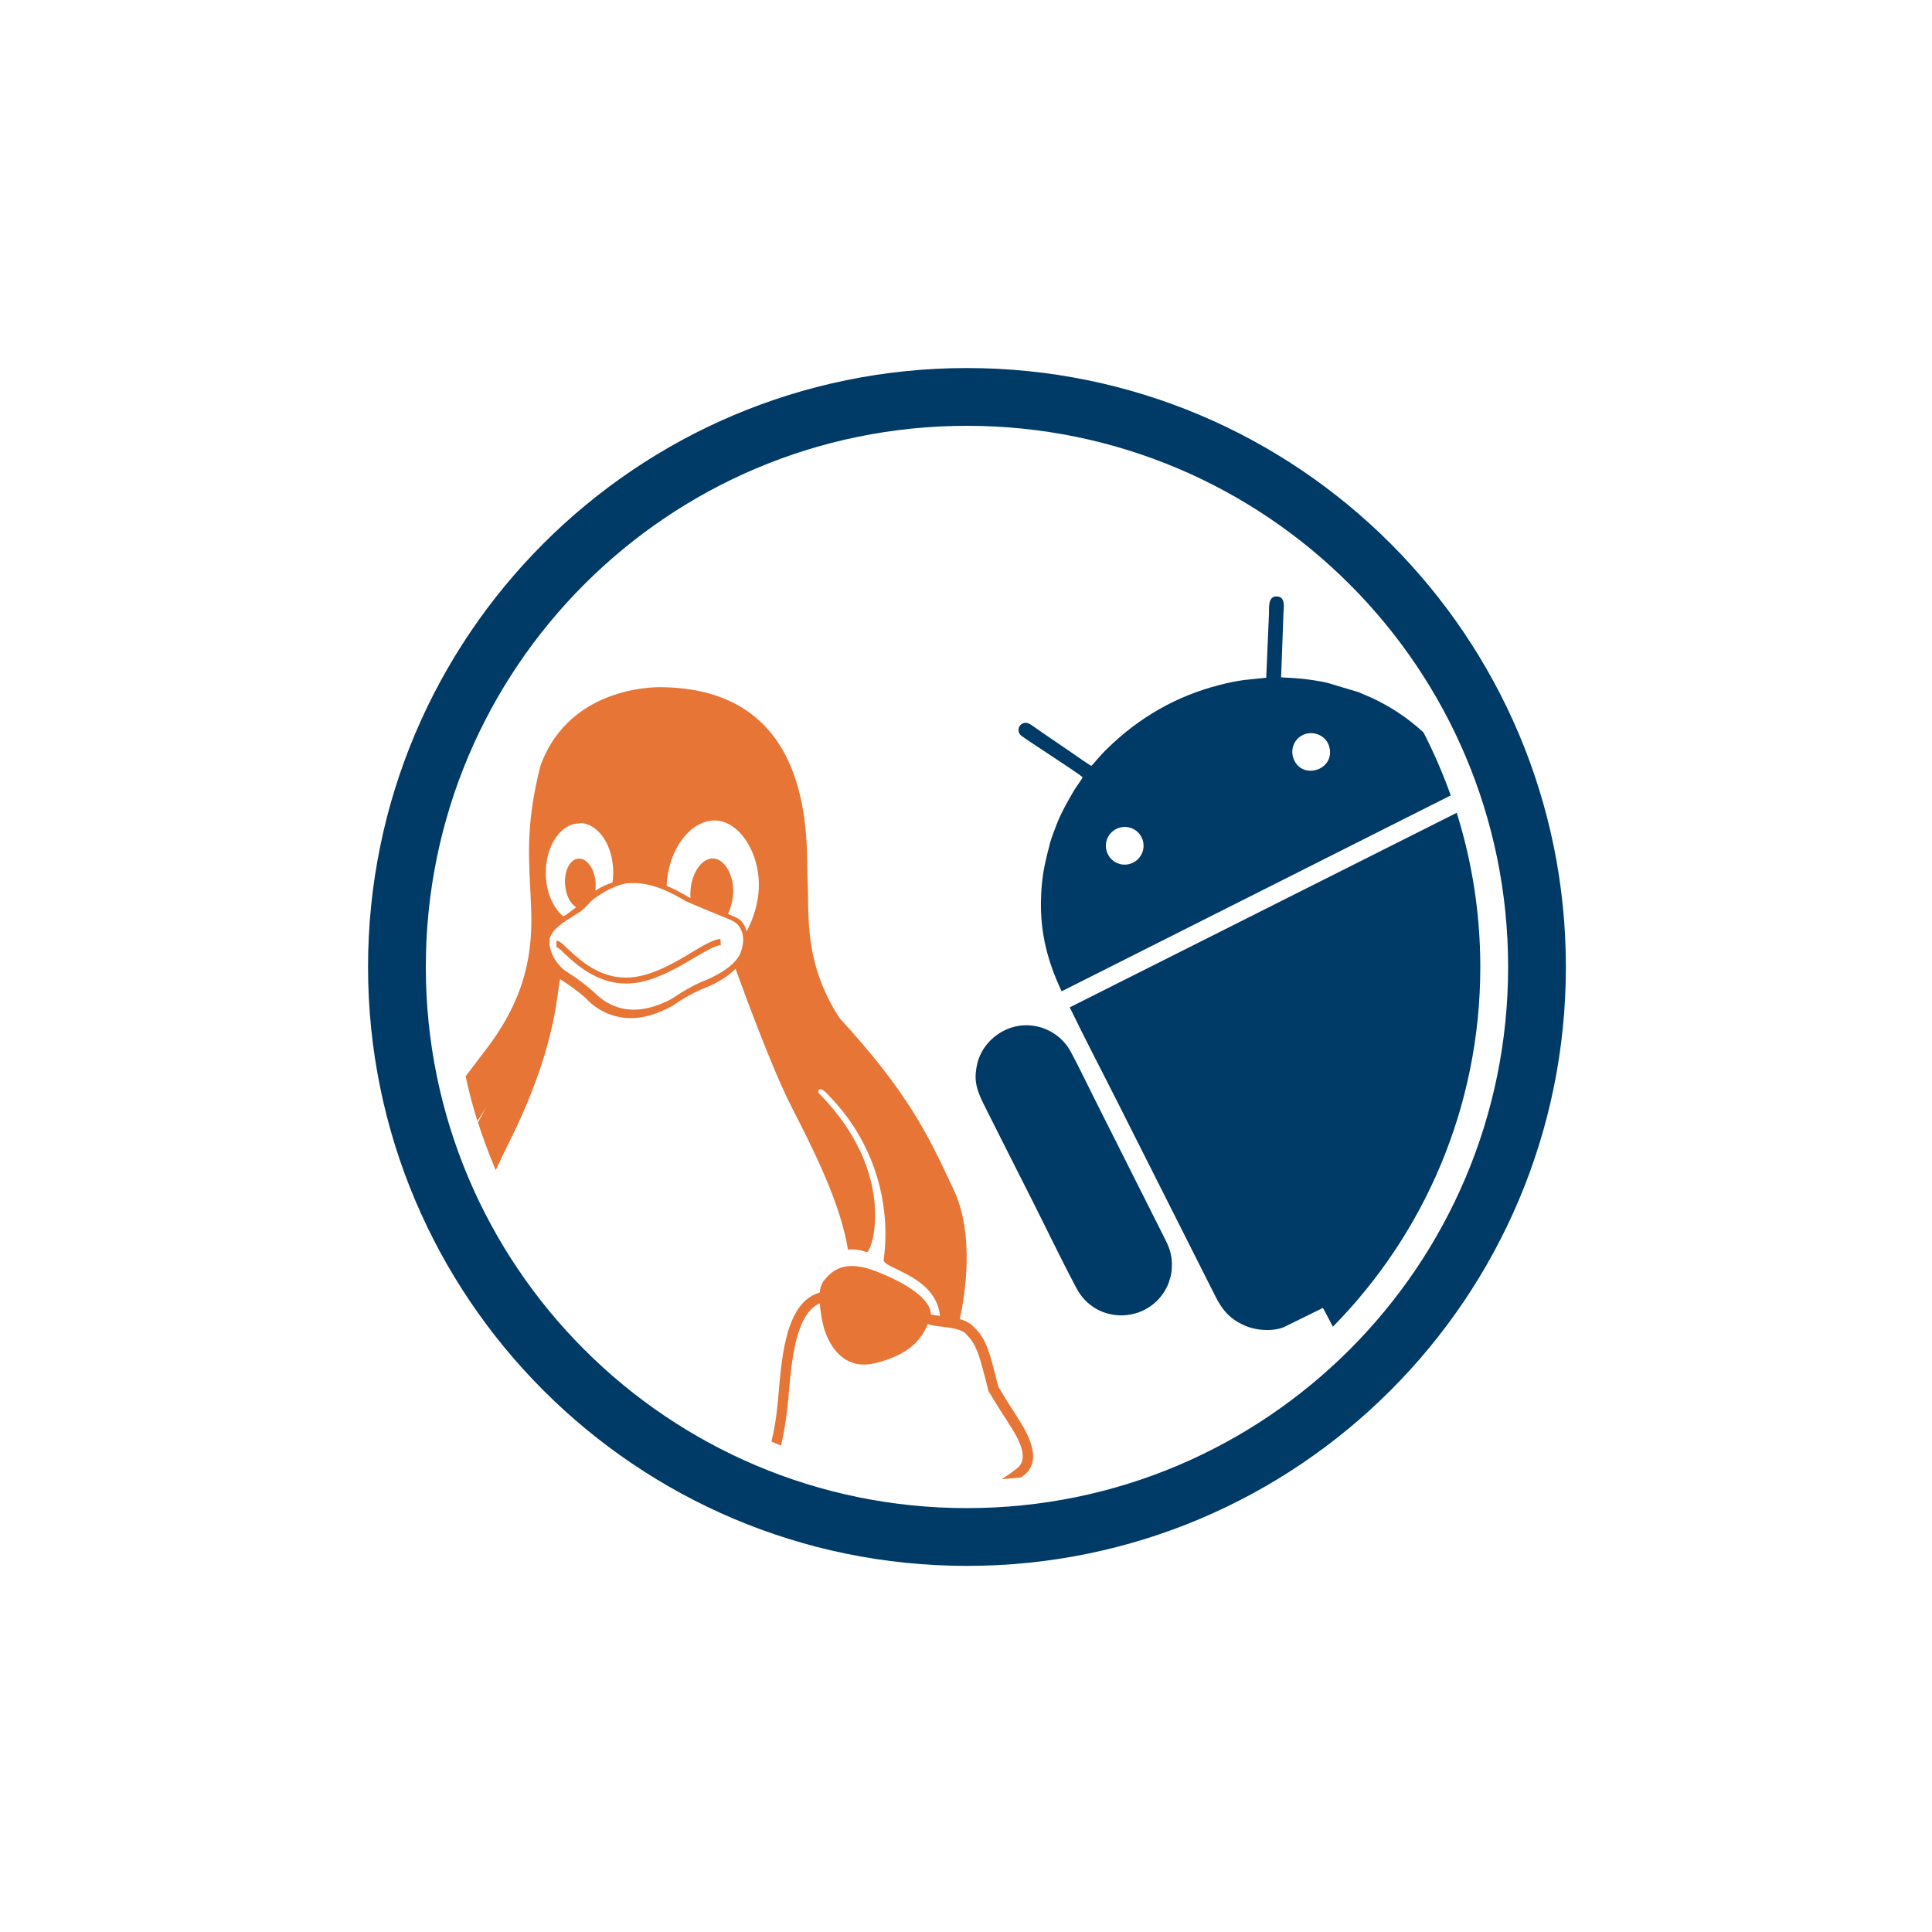
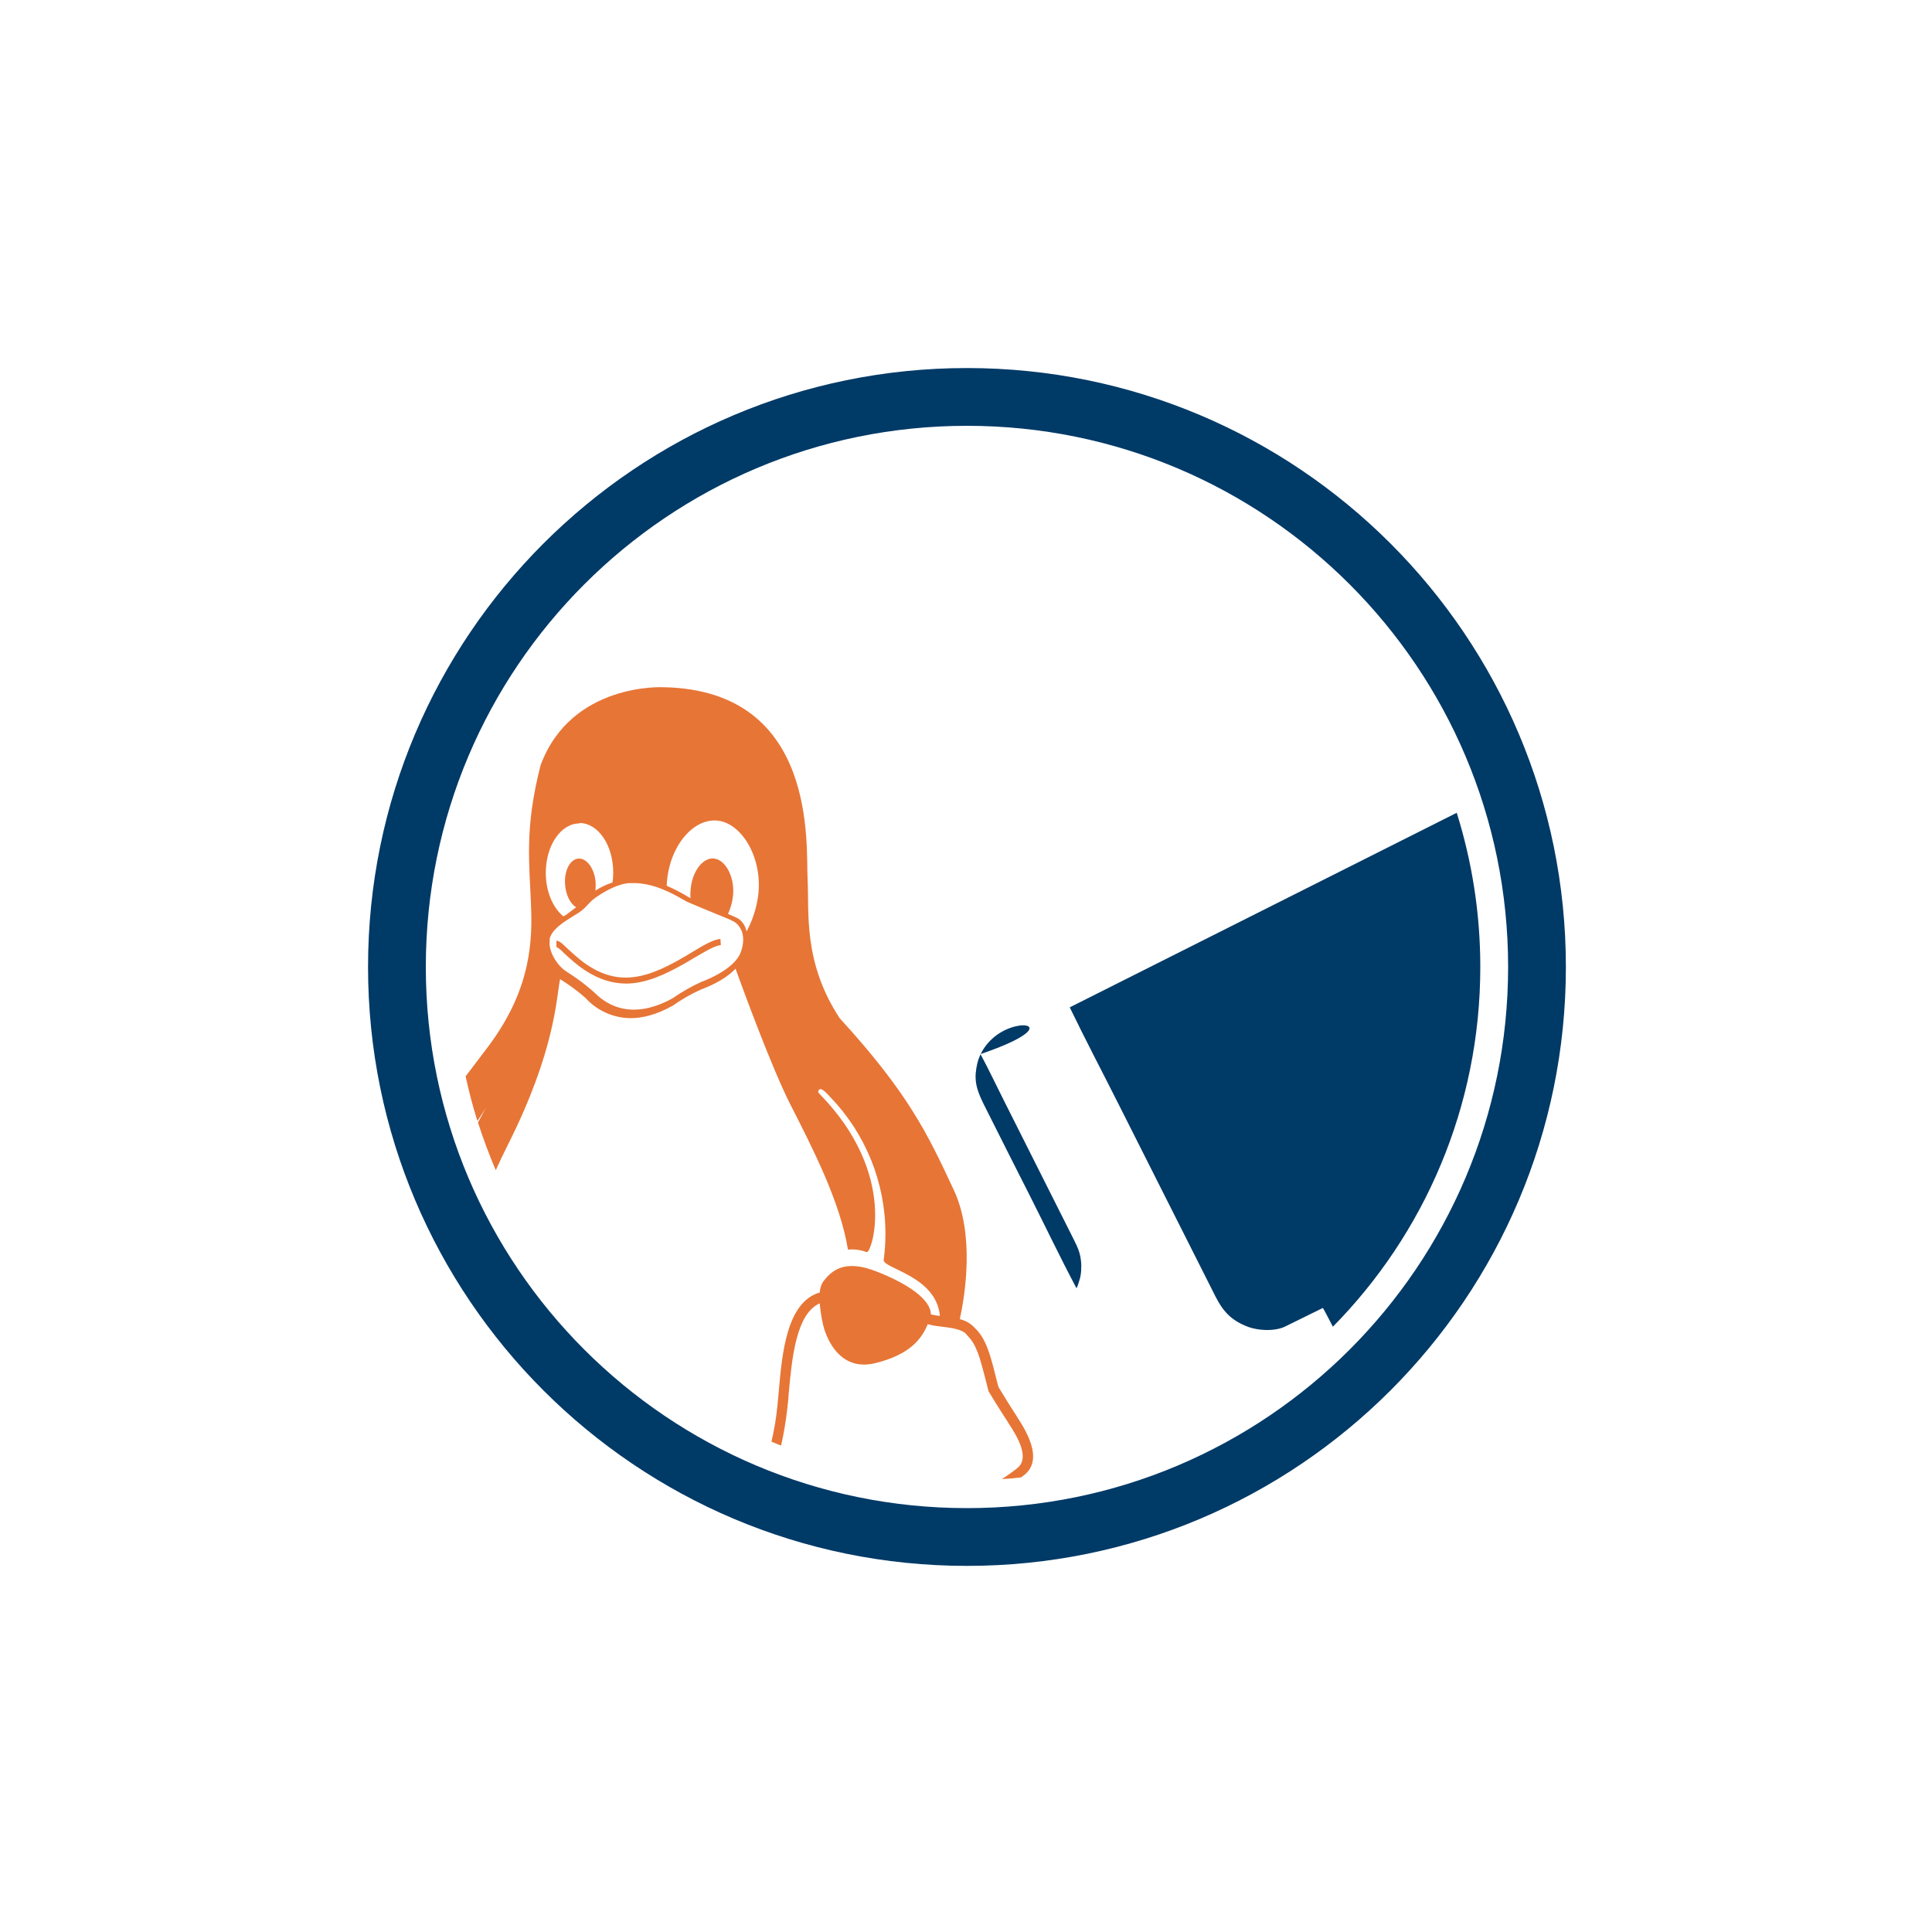
<svg xmlns="http://www.w3.org/2000/svg" version="1.1" id="圖層_1" x="0px" y="0px" viewBox="0 0 1000 1000" style="enable-background:new 0 0 1000 1000;" xml:space="preserve">
  <style type="text/css"> .st0{display:none;} .st1{display:inline;} .st2{fill:none;stroke:#F56323;stroke-width:8;stroke-miterlimit:10;} .st3{fill:none;stroke:#103770;stroke-width:8;stroke-miterlimit:10;} .st4{fill:#103770;} .st5{fill:none;stroke:#103770;stroke-width:4.985;stroke-miterlimit:10;} .st6{fill:none;stroke:#103770;stroke-width:4.985;stroke-miterlimit:10;} .st7{fill:#FFFFFF;} .st8{fill:#FFFFFF;stroke:#FFFFFF;stroke-width:7;stroke-miterlimit:10;} .st9{fill-rule:evenodd;clip-rule:evenodd;fill:#003A67;} .st10{fill-rule:evenodd;clip-rule:evenodd;fill:#E77536;} </style>
  <g id="圖層_1_00000004542618039596220060000007170882675049310640_" class="st0">
    <g class="st1">
      <path class="st2" d="M426.4,327.1l178.7,29.5c16.3,2.9,29.4,18.4,29.4,34.7v237.5" />
      <path class="st3" d="M483.9,290.6l172.6,30c16.3,2.9,29.4,18.4,29.4,34.6v260.6c0,8.2-3.3,14.9-8.7,19.3l-103,71.7" />
-       <path class="st3" d="M396.3,294.8L281,347" />
      <path class="st3" d="M709.9,522.2c60.7-36.2,71.7-80,71.7-80c9.8-35.1,8.7-75.6-8.6-111.8c-23.9-50-58.3-78.9-119.3-83.3 c-30.8-2.2-77.7,18.8-77.7,18.8l-45.5,24.6" />
      <line class="st3" x1="581.8" y1="598.9" x2="581.8" y2="598.9" />
-       <path class="st3" d="M306.6,657.2l-8.6-1.9c-32.3-7.3-28.7-54-28.7-54l-7.1-187.4v-42.8c0-16.3,13.1-27.1,29.4-24.2l260.7,46.2 c16.3,2.9,29.4,18.4,29.4,34.6v260.6c0,16.3-13.1,27.1-29.4,24.2l-175.1-37.8" />
      <path class="st4" d="M369.3,574l-1.3-33.2V521c0-7.5,6.1-12.5,13.6-11.2l51.1,9.4c7.5,1.3,13.6,8.5,13.6,16l2.4,117.8 c0,7.5-6.1,12.5-13.6,11.2l-31.8-7.4l-13.3-3l36-21.3c0,0,9.2-17.6-2.9-38.2s-29.8-15.8-29.8-15.8l-23.8,12.1L369.3,574z" />
      <ellipse transform="matrix(0.953 -0.304 0.304 0.953 -179.655 134.434)" class="st5" cx="341.2" cy="643.2" rx="25.9" ry="34.3" />
      <path class="st6" d="M345.5,669.6c-9,0-18.3-8.7-22.2-20.7c-4.5-14-0.1-28.5,9.6-31.5c1.3-0.4,2.6-0.6,3.9-0.6 c9,0,18.4,8.7,22.2,20.8c4.5,14,0.1,28.5-9.6,31.5C348.2,669.4,346.8,669.6,345.5,669.6z" />
      <path class="st4" d="M340.2,617.1c-2.2,6.8-2.1,14.1,0.2,20.9c3.4,10.5,11,18.5,18.8,20.3c2.2-6.8,2.1-14.1-0.2-20.9 C355.7,627,348.1,619,340.2,617.1z" />
      <line class="st6" x1="328.1" y1="611.5" x2="435.1" y2="557.4" />
      <line class="st6" x1="354.4" y1="674.8" x2="440.2" y2="624.1" />
      <path class="st4" d="M697.4,632.8c12.7,4.6,25.3,10.2,36.7,18.5c5.9,4.1,11,9.3,15,15.3c2.1,3.2,3.7,6.8,4.6,10.5 c0.2,1,0.4,1.9,0.6,2.9l0.2,3c0.1,2,0,4-0.3,6c-0.7,3.9-2,7.7-4,11.1c-1.9,3.3-4.1,6.4-6.7,9.1c-4.9,5.3-10.5,9.9-16.6,13.8 c-5.9,3.8-12.1,7.2-18.5,10.1c-6.3,3-12.8,5.5-19.2,8c-12.9,4.7-26.1,8.5-39.5,11.5c-13.3,3.1-26.7,5.5-40.2,7.5 c-26.9,3.7-54,5.9-81.2,6.3c-27.2,0.4-54.3-0.7-81.4-3.3c-13.6-1.4-27.1-3.2-40.4-5.3c-6.7-1.1-13.3-2.3-20-3.6s-13.4-2.9-20-4.5 c-26.5-6.6-52.8-15.1-77-28.8c-6.1-3.5-11.9-7.5-17.3-12c-5.6-4.5-10.4-10-14.2-16.1c-4-6.3-5.6-13.9-4.4-21.4 c1.5-7,5.2-13.4,10.5-18.2c-4.4,5.3-7.9,11.7-8.5,18.6c-0.6,6.7,1.4,13.5,5.4,18.9s8.8,10.1,14.2,13.9c5.4,3.9,11.2,7.3,17.2,10.2 c12,5.9,24.5,10.7,37.4,14.5c12.8,3.8,25.7,7.1,38.9,9.8c26.2,5.2,52.8,8.9,79.4,10.9c26.7,2.2,53.4,3,80.1,2.5 c26.7-0.3,53.4-2.1,79.9-5.4c26.5-3.1,52.6-8.5,78.2-16.2c12.7-3.9,24.9-9.1,36.5-15.5c5.7-3.2,10.9-7.1,15.7-11.6 c4.6-4.2,8-9.7,9.6-15.8c1.3-6.3,0.1-12.8-3.2-18.2c-3.4-5.8-7.7-10.9-12.9-15.2c-5.1-4.4-10.7-8.4-16.5-11.8 C709.5,639,703.5,635.9,697.4,632.8z" />
      <path class="st4" d="M725.1,589.4c10.4,2.9,20.7,6.2,30.9,9.8c10.2,3.8,20.3,8.1,30,13c9.9,5,19.2,10.9,27.9,17.8 c8.7,7,16.8,15.4,22.3,26c2.8,5.4,4.5,11.4,5.1,17.4c0.5,6.2-0.1,12.4-2,18.3c-1.8,5.7-4.6,11.2-8,16.1 c-3.3,4.8-7.1,9.2-11.3,13.3c-8.2,7.8-17.3,14.5-27.1,20.2c-9.5,5.6-19.4,10.7-29.5,15.1c-10,4.4-20.3,8.3-30.7,11.8 s-20.8,6.6-31.3,9.4c-21.1,5.5-42.4,10-63.8,13.5c-42.8,6.7-86,10.3-129.3,10.8c-43.3,0.6-86.6-1.9-129.6-7.2 c-21.5-2.8-42.9-6.5-64.1-11.1c-10.6-2.4-21.2-5-31.7-7.9s-20.9-6.3-31.2-9.9s-20.4-7.8-30.4-12.4c-10.1-4.6-19.8-9.9-29.1-15.9 c-9.6-6.1-18.3-13.4-26.1-21.8c-4-4.3-7.4-9.1-10.2-14.3c-1.4-2.6-2.7-5.4-3.7-8.2c-1-2.9-1.7-5.9-2.2-8.9 c-0.9-6.1-0.5-12.2,1.1-18.2c0.8-2.9,1.8-5.7,3.1-8.4c1.2-2.7,2.7-5.2,4.3-7.7c6.5-9.3,14.6-17.3,24-23.7 c18.1-12.8,38.3-21.5,58.7-28.5c-10,4.2-19.8,8.9-29.3,14.1c-9.6,5.1-18.7,11-27.3,17.7c-8.3,6.7-16.3,14.4-21.8,23.5 c-1.4,2.2-2.6,4.6-3.6,7c-1.1,2.4-1.9,4.9-2.4,7.5c-1.2,5.1-1.3,10.4-0.3,15.5c0.5,2.5,1.2,5,2.1,7.4c1,2.4,2.1,4.8,3.4,7 c2.7,4.5,5.9,8.7,9.6,12.4c7.5,7.5,15.9,14.1,25,19.5c18.2,11,38.1,19.2,58.4,25.8c40.6,13.1,82.8,21.3,125.2,26.2 c42.4,5,85.2,7.2,127.9,6.5c42.7-0.3,85.4-3.7,127.7-9.9c21.1-3.2,42.1-7.2,62.8-12.3c20.7-5,41.1-11.5,60.9-19.4 c9.9-4,19.5-8.6,28.8-13.8c9.3-5.1,17.9-11.2,25.9-18.2c3.9-3.5,7.5-7.4,10.6-11.6c3.2-4.1,5.7-8.7,7.4-13.6 c1.7-4.8,2.4-9.9,2.2-15c-0.4-5.2-1.6-10.3-3.8-15c-4.4-9.5-11.7-17.8-19.7-24.9c-8.2-7-17.1-13.2-26.5-18.5s-19.1-10.1-29-14.4 C745.5,596.8,735.4,592.9,725.1,589.4z" />
      <path class="st7" d="M450.8,325.1c12.5,17,25.2,34.5,28.9,55.5c8.7,50-60.1,86.8-95.3,48.9c-10.6-11.6-16.5-26.8-16.5-42.5 c0.1-11.8,4.1-22.7,9.8-32.9l0.1-0.2c0.8-2,46.3-65.4,46.3-65.4c1.8,0,5.1,6.3,6,7.5c3.6,5,7.2,10.1,10.7,15.2 C444,315.8,447.4,320.5,450.8,325.1z" />
      <path class="st7" d="M477.5,332.9c5.5,7.5,11.2,15.3,12.8,24.6c3.8,22.2-26.6,38.5-42.2,21.6c-4.7-5.1-7.3-11.8-7.4-18.8 c0.2-5.2,1.7-10.2,4.3-14.6v-0.1c0.4-0.9,20.5-29,20.5-29c0.8,0,2.3,2.8,2.7,3.3c1.6,2.2,3.2,4.5,4.8,6.8S476,330.9,477.5,332.9z" />
-       <path class="st8" d="M425,283c0.9,0.9,1.8,1.8,2.6,2.9c8.4,12.4,16.8,24.9,25.2,37.4c0.3,0.4,0.6,0.9,1,1.4 c2.6-3.8,5-7.4,7.5-11.1c0.3-0.5,0.7-1,1-1.5c0.8-1.7,2.8-2.4,4.4-1.6c0.7,0.3,1.2,0.9,1.6,1.6c2.5,3.7,5,7.4,7.5,11.1l13.6,20.2 c7.9,11.5,6.4,27-3.5,36.8c-1,0.9-1.4,2.2-1.2,3.5c1.7,14.9-2.4,30-11.5,42c-11,14.8-25.7,23.3-44.1,24.9 c-30.8,2.9-58.8-17.8-65.1-48.1c-3.7-16.2-0.4-33.3,9.1-46.9c15.7-23.4,31.4-46.7,47.2-69.9c0.8-1,1.7-1.9,2.6-2.7L425,283 L425,283z M424,292.3l-1.1,1.6c-14.4,21.3-28.6,42.7-43.1,64c-8.6,12-12,27-9.4,41.5c4.7,28.1,32.1,48.6,60.5,44.5 c22.6-3.3,37.7-16.1,45.2-37.7c2.2-6.5,3.1-13.4,2.5-20.2l-2,0.7c-14.9,6.1-31.9-1-38-15.9c-3.7-9-2.7-19.3,2.8-27.3 c2.6-3.9,5.3-7.8,7.9-11.7c0.7-0.8,0.7-1.9,0-2.6c-8-11.9-16-23.7-24-35.6C424.6,293.2,424.3,292.7,424,292.3L424,292.3z M465.3,319.6c-0.2,0.2-0.3,0.4-0.5,0.6c-6.2,9.2-12.5,18.4-18.6,27.7c-2.8,4.3-4,9.4-3.3,14.4c1.4,12.4,12.6,21.3,25,19.9 s21.3-12.6,19.9-25c-0.4-3.6-1.7-7-3.7-10.1c-5.9-8.7-11.8-17.5-17.7-26.2c-0.3-0.5-0.6-1-1-1.4L465.3,319.6z" />
      <path class="st8" d="M376.5,390.6c0-9.3,2.9-18.3,8.2-25.9c1.5-2.2,3.4-2.8,5.1-1.6s1.8,3.1,0.3,5.3c-11.5,16.2-8.7,38.5,6.4,51.4 c3.9,3.3,8.3,5.8,13.2,7.4c1.7,0.4,2.8,1.8,2.8,3.5c-0.2,1.8-1.9,3.2-3.7,3c-0.4,0-0.7-0.2-1.1-0.3 C389.2,427.4,376.6,410.1,376.5,390.6L376.5,390.6z" />
      <path class="st8" d="M419.3,436.5c-1.8,0-3.3-1.4-3.3-3.2c0-1.8,1.4-3.3,3.2-3.3s3.3,1.4,3.3,3.2l0,0l0,0 C422.6,435,421.1,436.4,419.3,436.5L419.3,436.5z" />
      <path class="st8" d="M446.8,359.1c0.6-2.4,1.1-4.8,1.8-7c0.5-1.7,2.2-2.6,3.9-2.1l0,0l0.3,0.1c1.7,0.7,2.5,2.6,1.9,4.2v0.1 c-2,6.2-0.9,9.8,4.1,14.1c1.5,1,1.9,3.1,0.8,4.6c-1,1.5-3.1,1.9-4.6,0.8l0,0l-0.2-0.1C450,370.3,447.1,364.9,446.8,359.1z" />
      <path class="st8" d="M468.6,374.1c0.1,1.8-1.2,3.4-3,3.5s-3.4-1.2-3.5-3c0-0.1,0-0.2,0-0.3c0-0.1,0-0.3,0-0.4l0,0 c-0.1-1.8,1.2-3.4,3-3.5s3.4,1.2,3.5,3c0,0.1,0,0.2,0,0.3C468.7,373.9,468.7,374,468.6,374.1z" />
      <path class="st4" d="M425,283c0.9,0.9,1.8,1.8,2.6,2.9c8.4,12.4,16.8,24.9,25.2,37.4c0.3,0.4,0.6,0.9,1,1.4 c2.6-3.8,5-7.4,7.5-11.1c0.3-0.5,0.7-1,1-1.5c0.8-1.7,2.8-2.4,4.4-1.6c0.7,0.3,1.2,0.9,1.6,1.6c2.5,3.7,5,7.4,7.5,11.1l13.6,20.2 c7.9,11.5,6.4,27-3.5,36.8c-1,0.9-1.4,2.2-1.2,3.5c1.7,14.9-2.4,30-11.5,42c-11,14.8-25.7,23.3-44.1,24.9 c-30.8,2.9-58.8-17.8-65.1-48.1c-3.7-16.2-0.4-33.3,9.1-46.9c15.7-23.4,31.4-46.7,47.2-69.9c0.8-1,1.7-1.9,2.6-2.7L425,283 L425,283z M424,292.3l-1.1,1.6c-14.4,21.3-28.6,42.7-43.1,64c-8.6,12-12,27-9.4,41.5c4.7,28.1,32.1,48.6,60.5,44.5 c22.6-3.3,37.7-16.1,45.2-37.7c2.2-6.5,3.1-13.4,2.5-20.2l-2,0.7c-14.9,6.1-31.9-1-38-15.9c-3.7-9-2.7-19.3,2.8-27.3 c2.6-3.9,5.3-7.8,7.9-11.7c0.7-0.8,0.7-1.9,0-2.6c-8-11.9-16-23.7-24-35.6C424.6,293.2,424.3,292.7,424,292.3L424,292.3z M465.3,319.6c-0.2,0.2-0.3,0.4-0.5,0.6c-6.2,9.2-12.5,18.4-18.6,27.7c-2.8,4.3-4,9.4-3.3,14.4c1.4,12.4,12.6,21.3,25,19.9 s21.3-12.6,19.9-25c-0.4-3.6-1.7-7-3.7-10.1c-5.9-8.7-11.8-17.5-17.7-26.2c-0.3-0.5-0.6-1-1-1.4L465.3,319.6z" />
      <path class="st4" d="M376.5,390.6c0-9.3,2.9-18.3,8.2-25.9c1.5-2.2,3.4-2.8,5.1-1.6s1.8,3.1,0.3,5.3c-11.5,16.2-8.7,38.5,6.4,51.4 c3.9,3.3,8.3,5.8,13.2,7.4c1.7,0.4,2.8,1.8,2.8,3.5c-0.2,1.8-1.9,3.2-3.7,3c-0.4,0-0.7-0.2-1.1-0.3 C389.2,427.4,376.6,410.1,376.5,390.6L376.5,390.6z" />
      <path class="st4" d="M419.3,436.5c-1.8,0-3.3-1.4-3.3-3.2c0-1.8,1.4-3.3,3.2-3.3s3.3,1.4,3.3,3.2l0,0l0,0 C422.6,435,421.1,436.4,419.3,436.5L419.3,436.5z" />
      <path class="st4" d="M446.8,359.1c0.6-2.4,1.1-4.8,1.8-7c0.5-1.7,2.2-2.6,3.9-2.1l0,0l0.3,0.1c1.7,0.7,2.5,2.6,1.9,4.2v0.1 c-2,6.2-0.9,9.8,4.1,14.1c1.5,1,1.9,3.1,0.8,4.6c-1,1.5-3.1,1.9-4.6,0.8l0,0l-0.2-0.1C450,370.3,447.1,364.9,446.8,359.1z" />
      <path class="st4" d="M468.6,374.1c0.1,1.8-1.2,3.4-3,3.5s-3.4-1.2-3.5-3c0-0.1,0-0.2,0-0.3c0-0.1,0-0.3,0-0.4l0,0 c-0.1-1.8,1.2-3.4,3-3.5s3.4,1.2,3.5,3c0,0.1,0,0.2,0,0.3C468.7,373.9,468.7,374,468.6,374.1z" />
      <path class="st7" d="M374.5,489c7.2,4.7,14.5,9.5,18.9,17c10.5,17.8-10.4,41.5-29.2,32.2c-5.7-2.9-10-7.8-12.3-13.8 c-1.5-4.5-1.8-9.2-1-13.9v-0.1c0-0.9,8.2-31.5,8.2-31.5c0.6-0.2,2.8,1.7,3.3,2c2.1,1.3,4.2,2.8,6.3,4.2S372.4,487.7,374.5,489z" />
      <path class="st4" d="M358.8,515.8c0-4,1.2-7.9,3.5-11.2c0.7-0.9,1.5-1.2,2.2-0.7s0.8,1.3,0.1,2.3c-5,7-3.8,16.7,2.8,22.3 c1.7,1.4,3.6,2.5,5.7,3.2c0.7,0.1,1.2,0.8,1.2,1.5c-0.1,0.8-0.8,1.4-1.6,1.3l0,0c-0.2,0-0.3-0.1-0.5-0.1 C364.3,531.8,358.8,524.3,358.8,515.8L358.8,515.8z" />
      <path class="st4" d="M377.4,535.6c-0.7,0-1.3-0.6-1.3-1.3l0,0v-0.1c0-0.8,0.7-1.3,1.4-1.3l0,0c0.8-0.1,1.5,0.5,1.5,1.3 c0.1,0.8-0.5,1.5-1.3,1.5C377.7,535.6,377.6,535.6,377.4,535.6L377.4,535.6L377.4,535.6z" />
    </g>
  </g>
  <g>
    <path class="st9" d="M500.5,190.5c171.2,0,310,138.8,310,310c0,171.2-138.8,310-310,310c-171.2,0-310-138.8-310-310 C190.5,329.3,329.3,190.5,500.5,190.5L500.5,190.5z M500.5,220.4c-154.7,0-280.1,125.4-280.1,280.1 c0,154.7,125.4,280.1,280.1,280.1c154.7,0,280.1-125.4,280.1-280.1C780.6,345.8,655.2,220.4,500.5,220.4z" />
    <path class="st10" d="M526.3,733.2v-0.1c-3.5-5.3-8.4-13.4-9.5-15.2c-0.6-2.3-1.2-4.4-1.7-6.6c-2.5-9.8-4.7-18.4-10.4-23.8 c-2.1-2.4-4.9-4-7.9-4.7c2.6-11.9,7.8-43.3-3-66.6C480.2,587,470.3,566,434.6,527c-19.1-29.1-15.7-55-16.6-72.1 c-0.9-17.1,5.5-97.6-74.5-99.2c0,0-47.8-2.6-63.7,40.4c-8.5,33.2-5.7,51-4.9,73.6c0.9,22.6-2.3,46.1-23.5,73.7 c-3.1,4.1-6.6,8.7-10.4,13.7c1.7,7.8,3.7,15.6,6.1,23.1c1.4-2.2,2.9-4.5,4.5-6.9c0,0-1.7,2.9-4.2,7.7c2.7,8.4,5.8,16.7,9.2,24.7 c1.9-4.2,4-8.6,6.3-13.2c24.6-48.9,25-76,27-85.7c4.5,2.8,8.9,6,12.9,9.5l0.7,0.7c5.9,6.3,14.2,9.9,22.8,10c6,0,13.1-1.6,21.6-6.3 l0.2-0.1c4.7-3.3,9.7-6.2,14.9-8.5c1-0.4,11.4-4,17.7-10.7c4.4,12.1,18.8,51.4,28.4,70.3c11.4,22.4,25.8,50.3,29.8,75.1 c0.7-0.1,1.5-0.1,2.2-0.1c2.6,0,5.1,0.5,7.5,1.4c2.4,1,16.8-39.9-24.5-82c0,0-1.3-1.2,0-2.2c1.3-1,4.2,2.4,5.7,4 c18.3,19,28.5,44.3,28.5,70.7c0,4.5-0.3,9-0.9,13.5c-0.6,4.5,27.2,8.2,29.1,29l0,0c-1.6-0.1-3.2-0.4-4.7-0.8 c0-7.8-12.3-16-27.9-22.1c-17.1-6.8-23.6-0.3-27.8,5.1c-1.1,1.7-1.7,3.7-1.8,5.7c-17.1,4.9-19.5,31.5-21.2,51 c-0.3,3-0.5,5.9-0.8,8.4c-0.6,6-1.6,11.9-3,17.8c1.7,0.7,3.3,1.4,5,2c1.4-6.3,2.5-12.7,3.2-19.1c0.3-2.6,0.6-5.4,0.8-8.5 c1.6-17.3,3.7-40.6,16-46c0.3,3.7,0.9,7.4,1.7,11c0.8,3.6,6.8,24.8,26.9,20c18-4.4,24.1-12.5,27.3-20.2c2.2,0.6,4.5,1,6.7,1.2 c4.8,0.6,11.4,1.3,13.5,4.3l0.2,0.2l0.1,0.2c4.7,4.4,6.6,11.9,9.1,21.5c0.6,2.2,1.2,4.6,1.8,7l0.1,0.4l0.2,0.3 c0,0.1,5.9,9.7,9.8,15.6v0.1c5.7,8.4,11.2,18.8,4.8,23.7l-0.1,0.1c-2.5,2-5.1,3.8-7.8,5.6c3.3-0.2,6.6-0.5,9.9-0.9 c0.4-0.3,0.8-0.6,1.2-0.9C541,755.6,530.3,739.3,526.3,733.2L526.3,733.2z M324,509.1c-15.5-0.1-26.3-10.4-32.2-15.9 c-1.1-1.2-2.4-2.3-3.8-3.1v-3.2c1.8,0.2,3,1.5,4.9,3.3c1.9,1.8,4.4,4.1,7.3,6.5c5.9,4.7,13.8,9.3,23.7,9.3c9.9,0,19.7-4.7,28.3-9.6 c8.6-4.9,15.6-10,20.7-10.4l0.2,3.2c-3.7,0.2-10.9,5-19.6,10C344.8,504,334.7,509.1,324,509.1L324,509.1z M371.8,424.8 c12.8,1.7,23.4,20.4,20.5,39.7c-1,6.5-3.1,12.5-5.9,17.6c-0.8-3.9-3.2-6.3-5.4-7.2c-0.8-0.4-2.2-1-3.8-1.7l-0.4-0.2 c1.2-2.5,2.1-5.4,2.5-8.5c1.4-9.8-3.5-19.3-9.5-20.1c-5.9-0.9-11.9,6.8-12.4,16.9c-0.1,1.2-0.1,2.4,0,3.6c-0.1-0.1-0.2-0.1-0.3-0.2 c-0.5-0.2-1.2-0.6-2.1-1.2c-2.1-1.2-5.6-3.2-9.9-5c0-0.2,0-0.4,0-0.6C346.1,438.2,358.9,423.1,371.8,424.8L371.8,424.8z M301.3,466.5c0.1-0.1,0.2-0.2,0.4-0.3C301.5,466.3,301.4,466.4,301.3,466.5L301.3,466.5z M302.7,465.3L302.7,465.3l0.5-0.4 L302.7,465.3L302.7,465.3z M303.9,464.3L303.9,464.3c0.2-0.2,0.3-0.3,0.5-0.4C304.2,464,304,464.1,303.9,464.3L303.9,464.3z M305.6,462.8L305.6,462.8l0.5-0.4C305.9,462.5,305.8,462.7,305.6,462.8L305.6,462.8z M299.5,468.2l0.6-0.6 c-0.1,0.2-0.3,0.4-0.5,0.6H299.5L299.5,468.2z M301.5,466.3l0.3-0.3c0,0.1,0,0.2-0.1,0.3H301.5L301.5,466.3z M284.4,486.3 c1.1-5.2,7.1-8.9,12.4-12.2c0.4-0.3,0.9-0.5,1.3-0.8c2.3-1.3,4.4-3,6.1-5c1.4-1.6,3-3,4.8-4.2c11.1-7.5,17.1-7,17.3-7l0.4,0 c11.1-0.5,21.8,5.6,26.3,8.2c0.9,0.5,1.7,0.9,2.1,1.2c2.3,1.1,13.5,5.7,20.1,8.4c1.7,0.7,3,1.2,3.8,1.7c3.7,1.5,7.8,7.1,4.4,16.3 c-3.4,9.2-19.6,15-19.8,15.1h-0.1c-5.4,2.4-10.6,5.4-15.5,8.8c-23.7,12.9-36.4,0.8-40.6-3.3c-0.3-0.2-0.5-0.4-0.8-0.7 c-4.2-3.7-8.8-7-13.5-10c-4.9-3.1-9.6-10.9-8.5-16.4L284.4,486.3L284.4,486.3z M300,426c9.6,0,17.4,11.5,17.4,25.6 c0,0.1,0,0.1,0,0.2c0,1.7-0.1,3.3-0.4,5c-3.2,1-6.3,2.5-9.1,4.4c0.1-0.1,0.2-0.1,0.3-0.2c0.1-1,0.1-1.9,0.1-2.9c0-0.4,0-0.9,0-1.3 c-0.5-7.2-4.6-12.7-8.9-12.4c-4.4,0.3-7.5,6.4-6.9,13.6c0.4,5.3,2.7,9.8,5.7,11.6l0,0c-0.2,0.2-1.6,1.2-4.9,3.7 c-0.5,0.4-1.1,0.7-1.7,1c-5.4-4.4-9.1-12.8-9.1-22.5c0-14.2,7.8-25.6,17.4-25.6L300,426L300,426z M299.9,509.4l0.5-0.4 C300.2,509.2,300,509.3,299.9,509.4L299.9,509.4z" />
    <g>
      <path class="st9" d="M665.8,686.3l18.9-9.3c0.3,0.3,2.4,4.3,5.2,9.7c47.2-47.9,76.3-113.7,76.3-186.2c0-27.8-4.3-54.6-12.2-79.8 L553.7,521.4c8,16.6,16.8,33.3,25.1,49.8l50.3,99.8c3.9,7.7,8,12.1,15.7,15.3C650.5,688.8,660.2,689.4,665.8,686.3z" />
-       <path class="st9" d="M687.9,386.1c3.9,12.4-14.4,18.3-18.5,6.2c-1.6-4.7,0.6-10.6,6.3-12.4C680.2,378.5,686.1,380.6,687.9,386.1 L687.9,386.1z M573.9,443c-3-4.9-1.3-10.8,3.1-13.5c4.9-3,10.9-1.2,13.5,3.2c2.9,4.8,1.1,10.8-3.3,13.4 C582.4,449,576.6,447.3,573.9,443L573.9,443z M560.4,402.3c-0.4,1-3.1,4.6-3.9,5.9c-3.1,5.1-7.4,12.7-9.5,18.3 c-1.3,3.5-2.4,6-3.4,9.5c-0.2,0.6-0.3,1-0.4,1.6c-2.8,10.6-4.2,17.4-4.4,28.9c-0.3,16.5,3.4,31.1,10.7,46.6l201.4-101.4 c-4-11.2-8.7-22.1-14.1-32.6c-8.5-7.8-17.3-13.5-27-18c-2.2-1-4.2-1.7-6.2-2.7l-16.3-4.9c-1.2-0.3-2.1-0.5-3.3-0.7 c-4.9-0.9-8.6-1.4-13.7-1.8l-7.2-0.4l1.2-32.7c0.1-3.5,1.3-9.1-3.5-9.2c-4.5-0.1-3.9,5.4-4,9.2l-1.4,32.9l-11.7,1.2 c-4.1,0.6-8.2,1.4-12.3,2.5c-22.5,5.7-41.9,16.9-58.4,33.1c-1.5,1.4-2.7,2.8-4.1,4.3c-1.3,1.4-2.7,3.3-4,4.5c-0.9-0.3-7.7-5.1-9-6 l-18-12.3c-2-1.4-5.2-4-6.9-4c-3.5,0-5.2,4.2-2.5,6.6C532.1,383.5,557.6,399.8,560.4,402.3z" />
-       <path class="st9" d="M518.1,534.3c-7.1,4.2-10.9,10.6-12.2,15.9c-1.7,7.4-1.3,12.2,3.1,21c8,15.9,16,31.9,24.1,47.8 c8,15.8,15.8,32.2,24.1,47.8c10.2,19.3,37.6,18.4,46.9-0.9c0.8-1.6,1.1-2.9,1.6-4.5c0.8-2.4,1.1-6.5,0.7-9.8 c-0.5-4.4-1.8-7.1-3.9-11.3l-36-71.6c-4-7.9-7.9-16.2-12.1-24C547.7,531.9,531.3,526.5,518.1,534.3z" />
+       <path class="st9" d="M518.1,534.3c-7.1,4.2-10.9,10.6-12.2,15.9c-1.7,7.4-1.3,12.2,3.1,21c8,15.9,16,31.9,24.1,47.8 c8,15.8,15.8,32.2,24.1,47.8c0.8-1.6,1.1-2.9,1.6-4.5c0.8-2.4,1.1-6.5,0.7-9.8 c-0.5-4.4-1.8-7.1-3.9-11.3l-36-71.6c-4-7.9-7.9-16.2-12.1-24C547.7,531.9,531.3,526.5,518.1,534.3z" />
    </g>
  </g>
</svg>